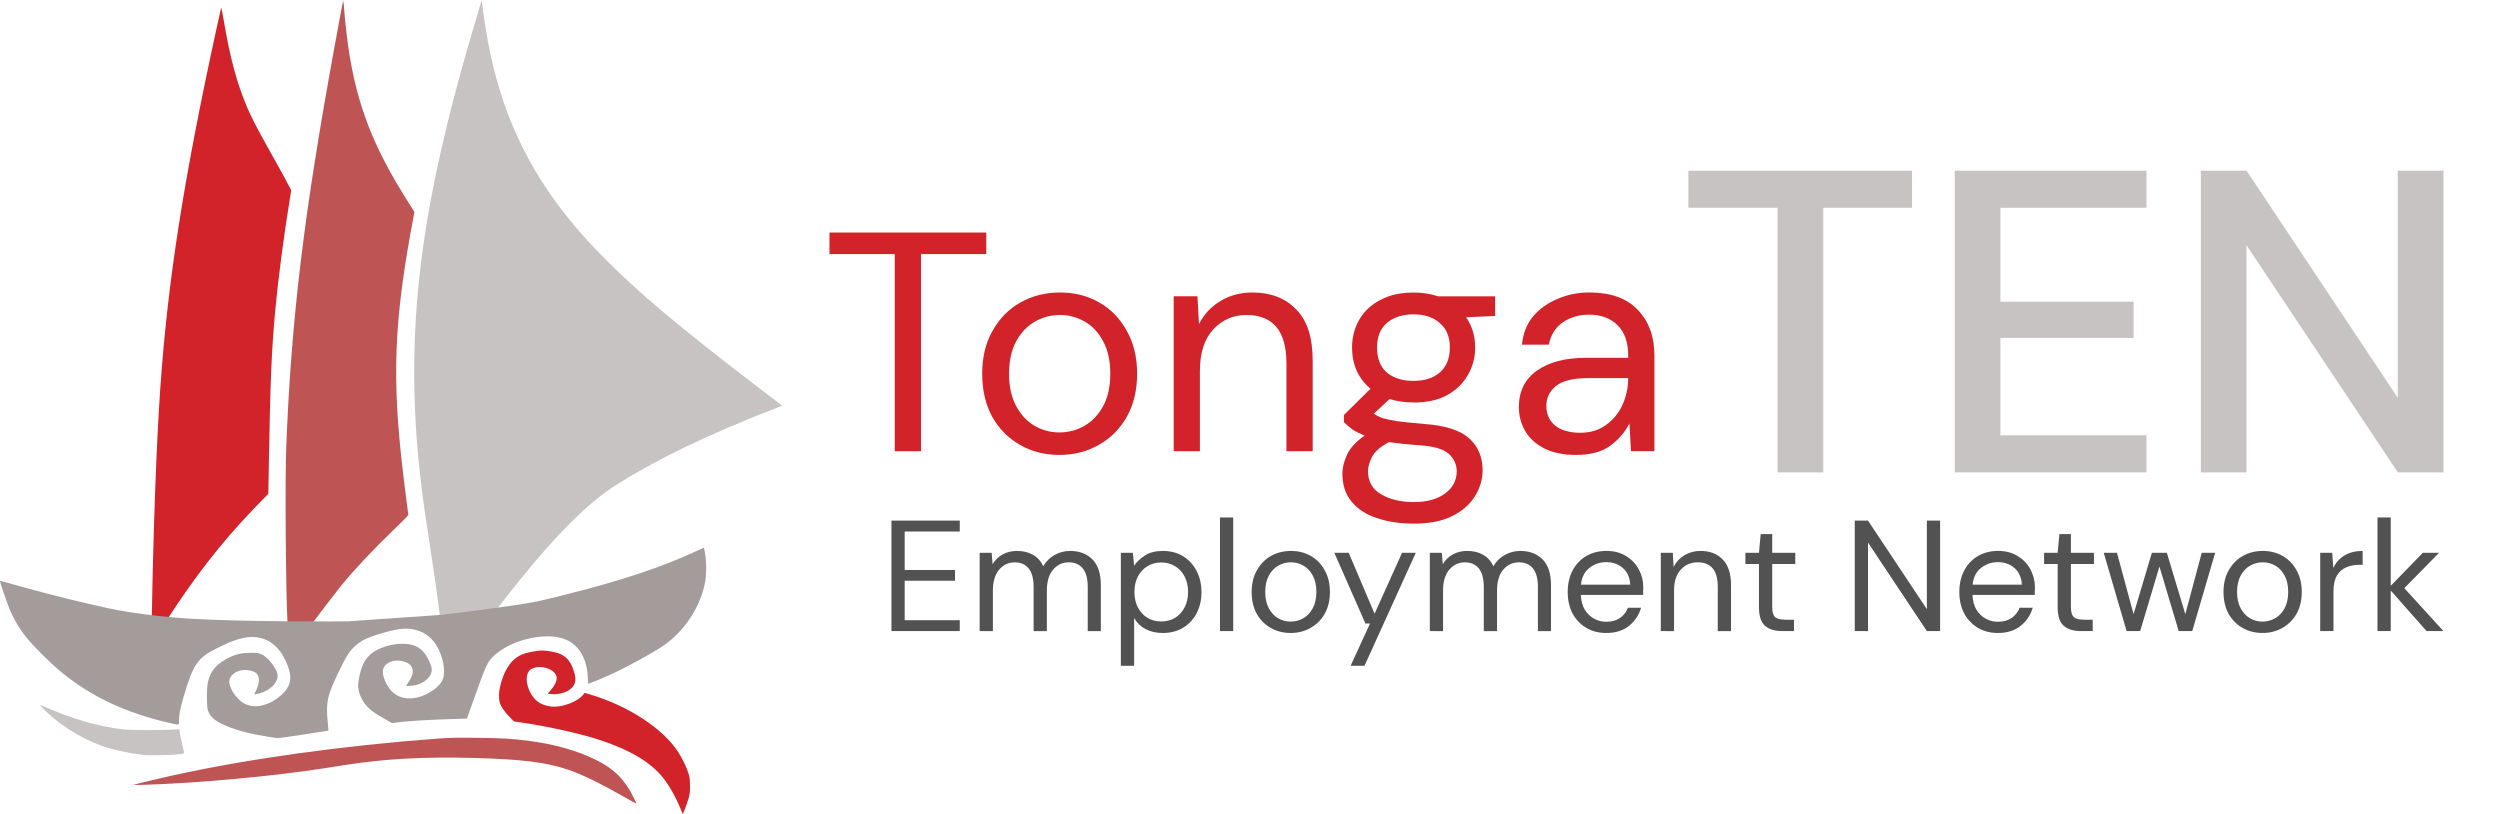
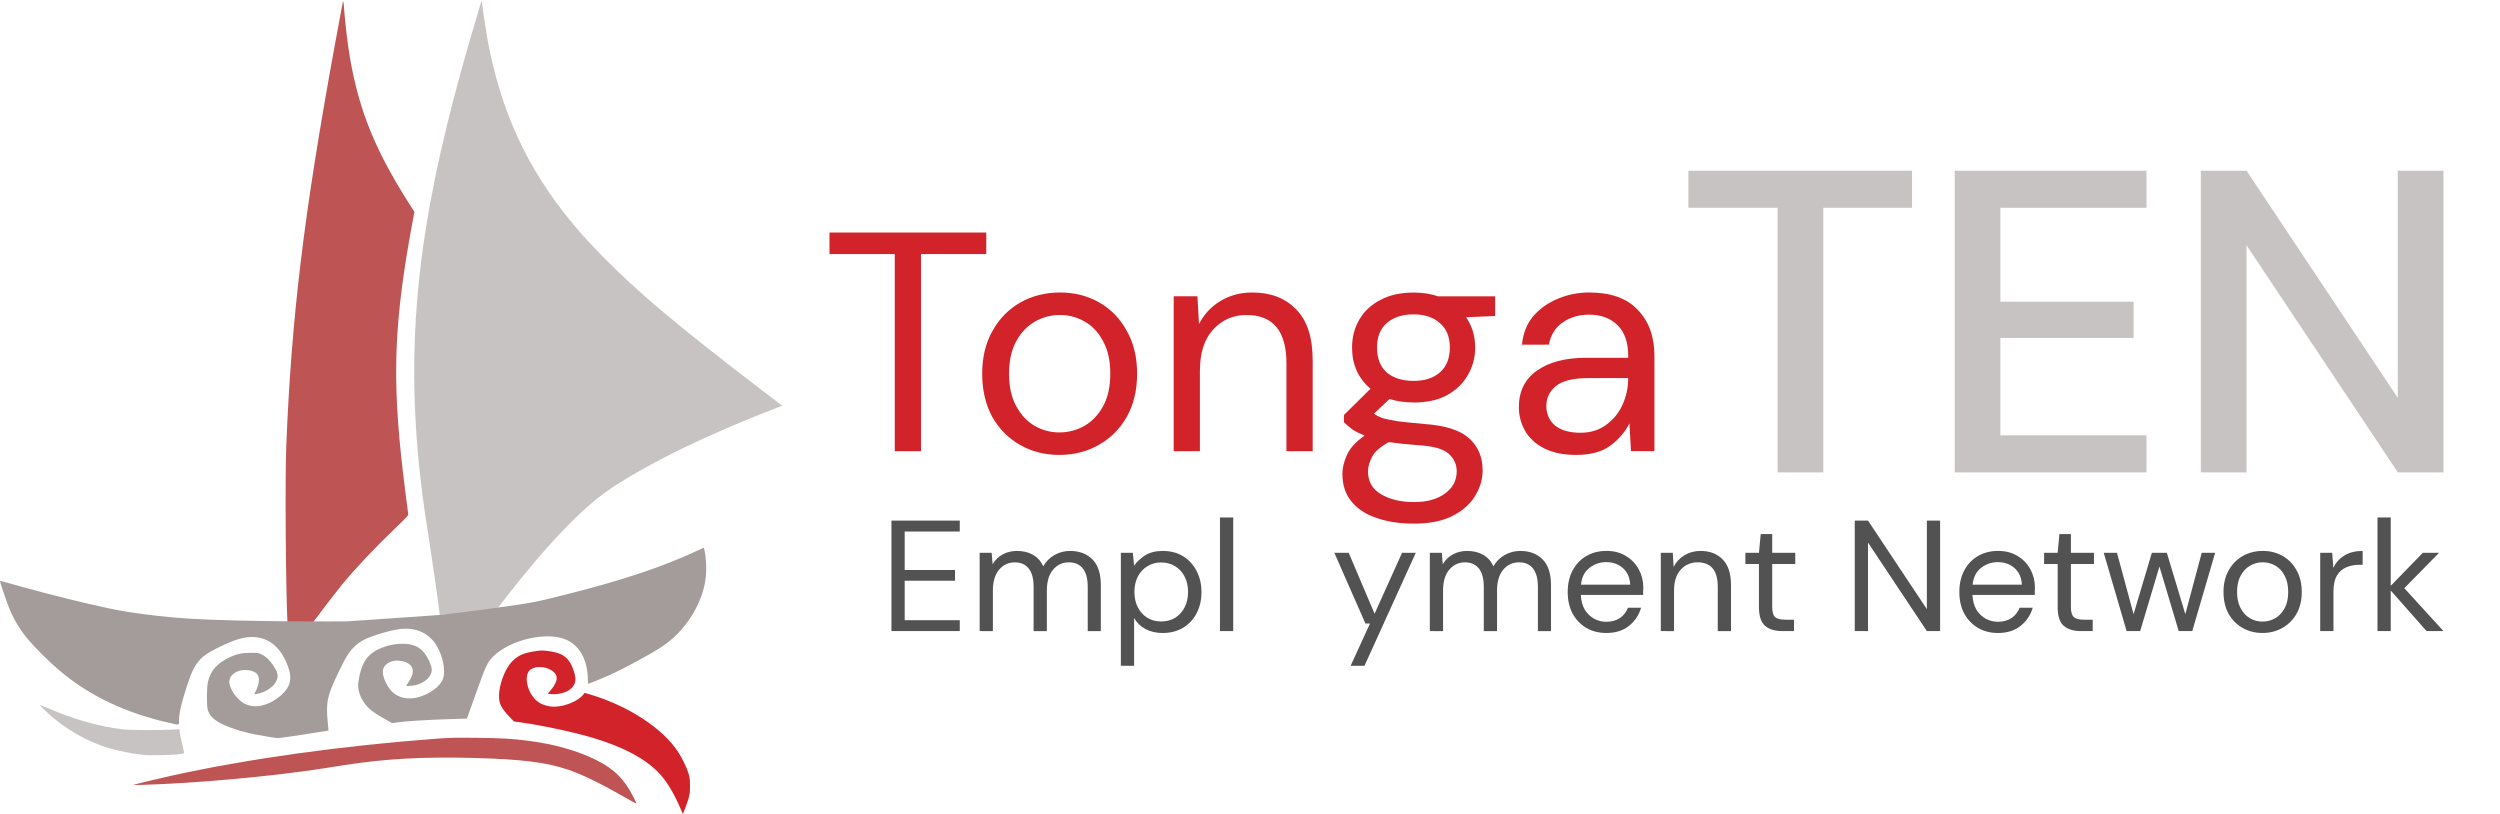
<svg xmlns="http://www.w3.org/2000/svg" width="389.999" height="126.923" viewBox="0 0 103.187 33.582" version="1.1" id="svg5" xml:space="preserve">
  <defs id="defs2">
    <rect x="696.065" y="751.067" width="233.286" height="115.695" id="rect844" />
  </defs>
  <g id="g17555" transform="matrix(0.209,0,0,0.209,11.566,-0.914)">
    <path d="m 34.31,150.076 c -1.09,0.019 -1.97,0.08 -3.3,0.17 -18.83,1.4 -37.22,3.96 -52.34,7.29 -2.77,0.62 -7.43,1.73 -7.68,1.85 -0.06,0.019 0.75,0.019 1.8,-0.01 10.58,-0.3 25.96,-1.71 36.05,-3.3 1.25,-0.2 2.99,-0.47 3.87,-0.61 7.95,-1.25 15.69,-1.67 25.68,-1.4 9.27,0.25 14.08,0.85 18.34,2.27 2.8,0.94 6.44,2.7 11.05,5.34 1.39,0.8 2.54,1.44 2.57,1.41 0.019,-0.019 -0.22,-0.56 -0.55,-1.21 -1.76,-3.55 -3.85,-5.64 -7.34,-7.38 -3.81,-1.89 -8.25,-3.15 -13.5,-3.83 -3.34,-0.42 -5.18,-0.53 -10.11,-0.58 -2.15,-0.029 -3.44,-0.029 -4.54,-0.01 z" fill="#02a9e6" id="path524-4" stroke-width="0.1" style="fill:#a00000;fill-opacity:0.671" />
    <path d="m -47.49,143.586 c -0.019,0.019 0.54,0.6 1.24,1.28 3.39,3.27 8.12,6.03 12.55,7.3 1.52,0.44 4.39,1.02 5.77,1.18 0.54,0.06 1.12,0.13 1.29,0.15 v 0 c 0.17,0.019 1.47,0.029 2.89,0.01 2.47,-0.029 4.54,-0.19 4.73,-0.37 0.05,-0.038 -0.029,-0.56 -0.19,-1.17 -0.38,-1.55 -0.67,-2.95 -0.67,-3.29 v -0.29 l -1.37,0.08 c -2.19,0.14 -8.42,0.11 -9.77,-0.05 -4.88,-0.56 -9.79,-1.97 -15.46,-4.44 -0.54,-0.23 -0.99,-0.41 -1.01,-0.39 z" fill="#02a9e6" id="path510-2" stroke-width="0.1" style="fill:#ada6a6;fill-opacity:0.671" />
    <path d="m 51.511,132.846 c -0.33,0.01 -0.66,0.05 -1.15,0.13 -2.26,0.34 -3.4,0.84 -4.5,1.95 -1.84,1.87 -3.12,6.08 -2.49,8.22 0.23,0.81 0.86,1.72 1.9,2.79 l 0.9,0.92 1.19,0.16 c 2.91,0.39 7.79,1.35 11.26,2.22 8.08,2.02 13.56,4.76 16.62,8.29 1.35,1.56 2.78,4.04 3.89,6.73 0.2,0.47 0.36,0.85 0.37,0.85 0.07,0.01 0.93,-2.29 1.14,-3.06 0.25,-0.89 0.28,-1.19 0.28,-2.51 -0.01,-1.31 -0.038,-1.61 -0.29,-2.42 -0.34,-1.14 -1.29,-3.09 -2.11,-4.33 -3.02,-4.59 -9.8,-9.01 -17.24,-11.24 -0.65,-0.2 -1.18,-0.35 -1.19,-0.34 -0.97,1.66 -4.49,3.03 -6.83,2.67 -0.99,-0.16 -1.77,-0.46 -2.4,-0.94 -1.94,-1.45 -2.84,-4.87 -1.63,-6.15 0.86,-0.92 3.04,-0.91 4.41,0.01 1.33,0.89 1.27,2.1 -0.19,3.84 l -0.62,0.74 0.67,0.07 c 1.22,0.13 2.85,-0.25 3.63,-0.85 1.19,-0.9 1.43,-1.85 0.89,-3.56 -0.87,-2.79 -2.18,-3.78 -5.41,-4.13 -0.46,-0.05 -0.78,-0.07 -1.1,-0.06 z" fill="#02a9e6" id="path508-13" stroke-width="0.1" style="fill:#d2232a;fill-opacity:1" />
-     <path d="m -22.219,126.555 c 4.84,-7.49 10.33,-14.821 17.03,-21.741 0.96,-0.99 1.99,-2.06 2.29,-2.37 l 0.55,-0.57 0.1,-5.88 C -1.959,79.625 -1.72,73.835 -1.01,65.935 -0.44,59.704 0.72,50.834 1.92,43.514 L 2.17,41.974 1.861,41.354 C 1.311,40.264 -0.349,37.234 -2.279,33.814 -4.329,30.174 -5.759,27.424 -6.519,25.614 c -2.05,-4.83 -3.38,-9.75 -4.64,-17.23 -0.25,-1.44 -0.48,-2.56 -0.51,-2.47 -0.029,0.08 -0.45,1.96 -0.93,4.18 -6.53,30 -9.6,49.67 -11.1,71.11 -0.73,10.42 -1.37,27.85 -1.66,45.02" id="path314-3" style="fill:#d2232a;fill-opacity:1;stroke-width:1.047" />
    <path style="fill:#a00000;fill-opacity:0.669;stroke-width:1.047" d="m 6.33,127.468 c 1.106,-1.494 4.778,-6.302 5.763,-7.507 2.67,-3.25 6.49,-7.31 10.75,-11.39 2.21,-2.13 2.49,-2.43 2.44,-2.67 -0.07,-0.44 -0.73,-5.56 -1.01,-7.95 -2.27,-19.24 -1.83,-30.22 2.06,-50.85 l 0.17,-0.89 -1.18,-1.85 C 18.333,33.391 15.083,24.971 13.433,13.61 13.143,11.591 12.703,7.57 12.603,5.95 12.564,5.36 12.503,4.78 12.463,4.68 12.393,4.48 12.393,4.47 10.753,13.43 4.663,46.721 2.213,67.041 1.193,92.481 0.923,99.101 1.103,121.531 1.443,127.571" id="path47570" />
    <path style="fill:#ada5a5;fill-opacity:0.671;stroke-width:1.047" d="m 42.526,125.003 c 5.72,-7.43 14.995,-19.097 23.085,-24.377 8.13,-5.29 19.38,-10.72 33.19,-16 L 99.141,84.496 95.031,81.366 C 78.561,68.766 70.781,62.236 63.761,55.106 61.241,52.536 59.661,50.816 57.671,48.416 48.841,37.796 43.561,26.376 40.971,12.346 40.6,10.316 40.04,6.626 39.87,5.046 L 39.801,4.375 39.041,6.905 C 34.191,22.986 30.881,36.566 28.951,48.306 25.531,69.076 25.621,87.806 29.26,110.086 c 0.18,1.11 0.742,4.906 1.259,8.425 0.517,3.519 0.989,7.314 0.989,7.314" id="path47592" />
    <path style="fill:#a49b9b;fill-opacity:1;stroke-width:1.047" d="m 13.294,127.081 c -0.055,0.034 -20.852,0.124 -31.25,-0.533 -4.037,-0.255 -8.067,-0.694 -12.064,-1.321 -2.595,-0.407 -5.161,-0.988 -7.72,-1.581 -5.505,-1.277 -11.84,-2.94 -16.41,-4.26 -0.67,-0.19 -1.21,-0.32 -1.21,-0.27 0,0.18 1.34,4.14 1.75,5.15 0.88,2.2 2.03,4.19 3.44,5.94 1.4,1.74 4.47,4.82 6.52,6.55 6,5.07 13.25,8.5 22.1,10.46 1.69,0.37 1.56,0.42 1.56,-0.63 0,-1.07 0.27,-2.46 0.88,-4.53 1.91,-6.5 2.76,-7.74 6.6,-9.67 2.66,-1.33 4.41,-1.96 5.98,-2.15 3.33,-0.41 6.01,1.22 7.58,4.59 1.41,3.01 1.23,4.84 -0.64,6.63 -1.14,1.08 -2.48,1.85 -3.86,2.2 -1.29,0.33 -2.4,0.24 -3.54,-0.29 -0.86,-0.39 -2.03,-1.62 -2.56,-2.68 -0.72,-1.44 -0.68,-2.29 0.13,-3.08 0.84,-0.8 2.1,-1.1 3.44,-0.82 1.27,0.27 1.77,0.81 1.77,1.9 0,0.65 -0.22,1.39 -0.66,2.27 l -0.27,0.54 0.44,-0.07 c 1.85,-0.27 3.64,-1.55 4.07,-2.88 0.25,-0.82 0.1,-1.45 -0.64,-2.59 -0.78,-1.19 -1.53,-1.92 -2.39,-2.33 -0.68,-0.33 -0.74,-0.33 -2.1,-0.33 -1.73,0 -2.77,0.21 -4.09,0.82 -2.63,1.23 -3.9,2.66 -4.43,4.95 -0.24,1.05 -0.27,4.53 -0.05,5.4 0.36,1.39 1.44,2.35 3.73,3.29 2.3,0.94 4.7,1.56 8.3,2.13 0.85,0.14 1.69,0.26 1.86,0.26 0.17,0.01 2.48,-0.32 5.14,-0.73 l 4.83,-0.76 -0.06,-0.63 c -0.37,-3.62 -0.31,-4.94 0.32,-6.9 0.53,-1.67 2.66,-6.12 3.63,-7.59 0.74,-1.13 1.93,-2.21 3.07,-2.79 1.66,-0.85 5.39,-1.95 7.28,-2.16 2.96,-0.32 5.43,0.75 6.93,3 1.41,2.12 2.05,5.29 1.4,6.95 -0.7,1.79 -3.72,3.62 -6.19,3.75 -2.35,0.13 -4.06,-0.95 -5.11,-3.22 -0.92,-1.97 -0.65,-3.24 0.83,-3.93 0.74,-0.34 1.52,-0.41 2.45,-0.2 2.31,0.51 2.74,2.1 1.15,4.3 -0.19,0.28 -0.36,0.53 -0.36,0.55 0,0.11 1.22,0.038 1.84,-0.1 1.36,-0.32 2.5,-1.12 2.97,-2.07 0.4,-0.83 0.32,-1.48 -0.36,-2.88 -0.84,-1.71 -1.82,-2.62 -3.26,-3 -1.41,-0.38 -3.45,-0.27 -5.16,0.27 -2.65,0.84 -3.99,2.02 -4.79,4.2 -0.38,1.05 -0.72,2.7 -0.72,3.5 0,1.33 0.56,2.72 1.58,3.96 0.76,0.91 1.49,1.45 3.44,2.56 l 1.67,0.96 1.22,-0.17 c 1.96,-0.26 6.19,-0.51 11.26,-0.66 l 2.31,-0.07 1.77,-4.95 c 1.96,-5.49 2.28,-6.17 3.36,-7.26 3.37,-3.39 10.73,-5.08 14.54,-3.34 2.55,1.17 4.04,3.79 4.2,7.38 0.029,0.72 0.07,1.31 0.09,1.31 0.1,0 2.83,-1.12 4.14,-1.71 2.95,-1.31 8.44,-4.29 10.57,-5.74 4.27,-2.88 7.51,-7.79 8.38,-12.71 0.33,-1.8 0.25,-4.74 -0.17,-6.36 l -0.09,-0.37 -1.67,0.76 c -9.39,4.33 -19.648,7.082 -29.78,9.52 -3.478,0.837 -7.05,1.227 -10.59,1.74 -3.362,0.487 -10.113,1.269 -10.113,1.269" id="path47566" />
  </g>
  <g aria-label="Employment Network" id="text9894" style="font-size:6.513px;line-height:1.1;font-family:'DM Sans';-inkscape-font-specification:'DM Sans, Normal';text-orientation:upright;fill:#525252;stroke-width:0.053">
    <path d="m 36.794,26.048 v -4.559 h 2.82 v 0.449 h -2.273 v 1.589 h 2.078 v 0.443 h -2.078 v 1.628 h 2.273 v 0.449 z" id="path877" />
    <path d="m 40.435,26.048 v -3.23 h 0.495 l 0.039,0.469 q 0.156,-0.261 0.417,-0.404 0.261,-0.143 0.586,-0.143 0.384,0 0.658,0.156 0.28,0.156 0.43,0.475 0.169,-0.293 0.462,-0.462 0.3,-0.169 0.645,-0.169 0.58,0 0.925,0.352 0.345,0.345 0.345,1.068 v 1.889 h -0.541 v -1.83 q 0,-0.501 -0.202,-0.755 -0.202,-0.254 -0.58,-0.254 -0.391,0 -0.651,0.306 -0.254,0.3 -0.254,0.86 v 1.674 h -0.547 v -1.83 q 0,-0.501 -0.202,-0.755 -0.202,-0.254 -0.58,-0.254 -0.384,0 -0.645,0.306 -0.254,0.3 -0.254,0.86 v 1.674 z" id="path879" />
    <path d="m 46.263,27.481 v -4.663 h 0.495 l 0.052,0.534 q 0.156,-0.234 0.443,-0.423 0.293,-0.189 0.742,-0.189 0.482,0 0.84,0.221 0.358,0.221 0.554,0.606 0.202,0.384 0.202,0.873 0,0.488 -0.202,0.873 -0.195,0.378 -0.56,0.599 -0.358,0.215 -0.84,0.215 -0.397,0 -0.71,-0.163 -0.306,-0.163 -0.469,-0.456 v 1.973 z m 1.667,-1.83 q 0.326,0 0.573,-0.15 0.247,-0.156 0.391,-0.43 0.143,-0.274 0.143,-0.638 0,-0.365 -0.143,-0.638 -0.143,-0.274 -0.391,-0.423 -0.247,-0.156 -0.573,-0.156 -0.326,0 -0.573,0.156 -0.247,0.15 -0.391,0.423 -0.143,0.274 -0.143,0.638 0,0.365 0.143,0.638 0.143,0.274 0.391,0.43 0.247,0.15 0.573,0.15 z" id="path881" />
    <path d="m 50.354,26.048 v -4.689 h 0.547 v 4.689 z" id="path883" />
-     <path d="m 53.271,26.126 q -0.456,0 -0.821,-0.208 -0.365,-0.208 -0.58,-0.586 -0.208,-0.384 -0.208,-0.899 0,-0.515 0.215,-0.892 0.215,-0.384 0.58,-0.593 0.371,-0.208 0.827,-0.208 0.456,0 0.821,0.208 0.365,0.208 0.573,0.593 0.215,0.378 0.215,0.892 0,0.515 -0.215,0.899 -0.215,0.378 -0.586,0.586 -0.365,0.208 -0.821,0.208 z m 0,-0.469 q 0.28,0 0.521,-0.137 0.241,-0.137 0.391,-0.41 0.15,-0.274 0.15,-0.677 0,-0.404 -0.15,-0.677 -0.143,-0.274 -0.384,-0.41 -0.241,-0.137 -0.515,-0.137 -0.28,0 -0.521,0.137 -0.241,0.137 -0.391,0.41 -0.15,0.274 -0.15,0.677 0,0.404 0.15,0.677 0.15,0.274 0.384,0.41 0.241,0.137 0.515,0.137 z" id="path885" />
    <path d="m 55.746,27.481 0.801,-1.745 h -0.189 l -1.283,-2.918 h 0.593 l 1.068,2.514 1.133,-2.514 h 0.567 l -2.117,4.663 z" id="path887" />
    <path d="m 59.016,26.048 v -3.23 h 0.495 l 0.039,0.469 q 0.156,-0.261 0.417,-0.404 0.261,-0.143 0.586,-0.143 0.384,0 0.658,0.156 0.28,0.156 0.43,0.475 0.169,-0.293 0.462,-0.462 0.3,-0.169 0.645,-0.169 0.58,0 0.925,0.352 0.345,0.345 0.345,1.068 v 1.889 h -0.541 v -1.83 q 0,-0.501 -0.202,-0.755 -0.202,-0.254 -0.58,-0.254 -0.391,0 -0.651,0.306 -0.254,0.3 -0.254,0.86 v 1.674 H 61.243 v -1.83 q 0,-0.501 -0.202,-0.755 -0.202,-0.254 -0.58,-0.254 -0.384,0 -0.645,0.306 -0.254,0.3 -0.254,0.86 v 1.674 z" id="path889" />
    <path d="m 66.297,26.126 q -0.462,0 -0.821,-0.208 -0.358,-0.215 -0.567,-0.593 -0.202,-0.378 -0.202,-0.892 0,-0.508 0.202,-0.886 0.202,-0.384 0.56,-0.593 0.365,-0.215 0.84,-0.215 0.469,0 0.808,0.215 0.345,0.208 0.528,0.554 0.182,0.345 0.182,0.742 0,0.072 -0.006,0.143 0,0.072 0,0.163 h -2.573 q 0.02,0.371 0.169,0.619 0.156,0.241 0.384,0.365 0.234,0.124 0.495,0.124 0.339,0 0.567,-0.156 0.228,-0.156 0.332,-0.423 h 0.541 q -0.13,0.449 -0.501,0.749 -0.365,0.293 -0.938,0.293 z m 0,-2.924 q -0.391,0 -0.697,0.241 -0.3,0.234 -0.345,0.69 h 2.032 q -0.02,-0.436 -0.3,-0.684 -0.28,-0.247 -0.69,-0.247 z" id="path891" />
    <path d="m 68.55,26.048 v -3.23 h 0.495 l 0.033,0.58 q 0.156,-0.306 0.449,-0.482 0.293,-0.176 0.664,-0.176 0.573,0 0.912,0.352 0.345,0.345 0.345,1.068 v 1.889 h -0.547 v -1.83 q 0,-1.009 -0.834,-1.009 -0.417,0 -0.697,0.306 -0.274,0.3 -0.274,0.86 v 1.674 z" id="path893" />
    <path d="m 73.552,26.048 q -0.443,0 -0.697,-0.215 -0.254,-0.215 -0.254,-0.775 v -1.778 h -0.56 v -0.462 h 0.56 l 0.072,-0.775 h 0.475 v 0.775 h 0.951 v 0.462 h -0.951 v 1.778 q 0,0.306 0.124,0.417 0.124,0.104 0.436,0.104 h 0.339 v 0.469 z" id="path895" />
    <path d="m 76.555,26.048 v -4.559 h 0.547 l 2.429,3.654 v -3.654 h 0.547 v 4.559 H 79.531 L 77.102,22.395 v 3.654 z" id="path897" />
    <path d="m 82.462,26.126 q -0.462,0 -0.821,-0.208 -0.358,-0.215 -0.567,-0.593 -0.202,-0.378 -0.202,-0.892 0,-0.508 0.202,-0.886 0.202,-0.384 0.56,-0.593 0.365,-0.215 0.84,-0.215 0.469,0 0.808,0.215 0.345,0.208 0.528,0.554 0.182,0.345 0.182,0.742 0,0.072 -0.006,0.143 0,0.072 0,0.163 h -2.573 q 0.02,0.371 0.169,0.619 0.156,0.241 0.384,0.365 0.234,0.124 0.495,0.124 0.339,0 0.567,-0.156 0.228,-0.156 0.332,-0.423 h 0.541 q -0.13,0.449 -0.501,0.749 -0.365,0.293 -0.938,0.293 z m 0,-2.924 q -0.391,0 -0.697,0.241 -0.3,0.234 -0.345,0.69 h 2.032 q -0.02,-0.436 -0.3,-0.684 -0.28,-0.247 -0.69,-0.247 z" id="path899" />
    <path d="m 85.881,26.048 q -0.443,0 -0.697,-0.215 -0.254,-0.215 -0.254,-0.775 v -1.778 h -0.56 v -0.462 h 0.56 l 0.072,-0.775 h 0.475 v 0.775 h 0.951 v 0.462 h -0.951 v 1.778 q 0,0.306 0.124,0.417 0.124,0.104 0.436,0.104 h 0.339 v 0.469 z" id="path901" />
    <path d="m 87.776,26.048 -0.944,-3.23 h 0.547 l 0.684,2.533 0.755,-2.533 h 0.619 l 0.762,2.533 0.677,-2.533 h 0.554 l -0.944,3.23 h -0.56 l -0.795,-2.664 -0.795,2.664 z" id="path903" />
    <path d="m 93.384,26.126 q -0.456,0 -0.821,-0.208 -0.365,-0.208 -0.58,-0.586 -0.208,-0.384 -0.208,-0.899 0,-0.515 0.215,-0.892 0.215,-0.384 0.58,-0.593 0.371,-0.208 0.827,-0.208 0.456,0 0.821,0.208 0.365,0.208 0.573,0.593 0.215,0.378 0.215,0.892 0,0.515 -0.215,0.899 -0.215,0.378 -0.586,0.586 -0.365,0.208 -0.821,0.208 z m 0,-0.469 q 0.28,0 0.521,-0.137 0.241,-0.137 0.391,-0.41 0.15,-0.274 0.15,-0.677 0,-0.404 -0.15,-0.677 -0.143,-0.274 -0.384,-0.41 -0.241,-0.137 -0.515,-0.137 -0.28,0 -0.521,0.137 -0.241,0.137 -0.391,0.41 -0.15,0.274 -0.15,0.677 0,0.404 0.15,0.677 0.15,0.274 0.384,0.41 0.241,0.137 0.515,0.137 z" id="path905" />
    <path d="m 95.767,26.048 v -3.23 h 0.495 l 0.046,0.619 q 0.15,-0.319 0.456,-0.508 0.306,-0.189 0.755,-0.189 v 0.573 h -0.15 q -0.287,0 -0.528,0.104 -0.241,0.098 -0.384,0.339 -0.143,0.241 -0.143,0.664 v 1.628 z" id="path907" />
    <path d="m 98.131,26.048 v -4.689 h 0.547 v 2.82 l 1.322,-1.361 h 0.671 l -1.433,1.459 1.615,1.771 h -0.697 l -1.478,-1.674 v 1.674 z" id="path909" />
  </g>
  <g aria-label="Tonga" id="text9890" style="font-size:12.893px;line-height:1.1;font-family:'DM Sans';-inkscape-font-specification:'DM Sans, Normal';text-align:center;text-orientation:upright;text-anchor:middle;fill:#d2232a;stroke-width:0.149">
    <path d="M 36.931,18.623 V 10.487 H 34.236 V 9.597 h 6.472 v 0.89 h -2.695 v 8.135 z" style="text-align:start;text-anchor:start" id="path866" />
    <path d="m 43.725,18.777 q -0.903,0 -1.625,-0.413 -0.722,-0.413 -1.147,-1.16 -0.413,-0.761 -0.413,-1.779 0,-1.019 0.425,-1.766 0.425,-0.761 1.147,-1.173 0.735,-0.413 1.637,-0.413 0.903,0 1.625,0.413 0.722,0.413 1.135,1.173 0.425,0.748 0.425,1.766 0,1.019 -0.425,1.779 -0.425,0.748 -1.16,1.16 -0.722,0.413 -1.625,0.413 z m 0,-0.928 q 0.554,0 1.031,-0.271 0.477,-0.271 0.774,-0.812 0.297,-0.542 0.297,-1.341 0,-0.799 -0.297,-1.341 -0.284,-0.542 -0.761,-0.812 -0.477,-0.271 -1.019,-0.271 -0.554,0 -1.031,0.271 -0.477,0.271 -0.774,0.812 -0.297,0.542 -0.297,1.341 0,0.799 0.297,1.341 0.297,0.542 0.761,0.812 0.477,0.271 1.019,0.271 z" style="text-align:start;text-anchor:start" id="path868" />
    <path d="m 48.444,18.623 v -6.395 h 0.98 l 0.064,1.147 q 0.309,-0.606 0.89,-0.954 0.58,-0.348 1.315,-0.348 1.135,0 1.805,0.696 0.683,0.683 0.683,2.114 v 3.739 h -1.083 v -3.623 q 0,-1.998 -1.65,-1.998 -0.825,0 -1.38,0.606 -0.542,0.593 -0.542,1.702 v 3.313 z" style="text-align:start;text-anchor:start" id="path870" />
    <path d="m 58.346,16.611 q -0.542,0 -0.993,-0.142 l -0.645,0.606 q 0.142,0.103 0.348,0.181 0.219,0.064 0.619,0.129 0.4,0.052 1.122,0.116 1.289,0.09 1.844,0.593 0.554,0.503 0.554,1.315 0,0.554 -0.309,1.057 -0.297,0.503 -0.928,0.825 -0.619,0.322 -1.599,0.322 -0.864,0 -1.534,-0.232 -0.67,-0.219 -1.044,-0.683 -0.374,-0.451 -0.374,-1.147 0,-0.361 0.193,-0.786 0.193,-0.413 0.722,-0.786 -0.284,-0.116 -0.49,-0.245 -0.193,-0.142 -0.361,-0.309 v -0.297 l 1.096,-1.083 q -0.761,-0.645 -0.761,-1.702 0,-0.632 0.297,-1.147 0.297,-0.516 0.864,-0.812 0.567,-0.309 1.38,-0.309 0.554,0 1.006,0.155 h 2.359 v 0.812 l -1.199,0.052 q 0.374,0.542 0.374,1.251 0,0.632 -0.309,1.147 -0.297,0.516 -0.864,0.825 -0.554,0.297 -1.367,0.297 z m 0,-0.89 q 0.683,0 1.083,-0.348 0.413,-0.361 0.413,-1.031 0,-0.658 -0.413,-1.006 -0.4,-0.361 -1.083,-0.361 -0.696,0 -1.109,0.361 -0.4,0.348 -0.4,1.006 0,0.67 0.4,1.031 0.413,0.348 1.109,0.348 z m -1.882,3.726 q 0,0.645 0.542,0.954 0.542,0.322 1.354,0.322 0.799,0 1.276,-0.348 0.49,-0.348 0.49,-0.928 0,-0.413 -0.335,-0.722 -0.335,-0.297 -1.238,-0.348 -0.709,-0.052 -1.225,-0.129 -0.529,0.284 -0.696,0.606 -0.168,0.335 -0.168,0.593 z" style="text-align:start;text-anchor:start" id="path872" />
    <path d="m 65.063,18.777 q -0.799,0 -1.328,-0.271 -0.529,-0.271 -0.786,-0.722 -0.258,-0.451 -0.258,-0.98 0,-0.98 0.748,-1.508 0.748,-0.529 2.037,-0.529 h 1.728 v -0.077 q 0,-0.838 -0.438,-1.264 -0.438,-0.438 -1.173,-0.438 -0.632,0 -1.096,0.322 -0.451,0.309 -0.567,0.915 H 62.82 q 0.064,-0.696 0.464,-1.173 0.413,-0.477 1.019,-0.722 0.606,-0.258 1.289,-0.258 1.341,0 2.011,0.722 0.683,0.709 0.683,1.895 v 3.932 h -0.967 l -0.064,-1.147 q -0.271,0.542 -0.799,0.928 -0.516,0.374 -1.392,0.374 z m 0.168,-0.915 q 0.619,0 1.057,-0.322 0.451,-0.322 0.683,-0.838 0.232,-0.516 0.232,-1.083 v -0.013 h -1.637 q -0.954,0 -1.354,0.335 -0.387,0.322 -0.387,0.812 0,0.503 0.361,0.812 0.374,0.297 1.044,0.297 z" style="text-align:start;text-anchor:start" id="path874" />
  </g>
  <g aria-label="TEN" id="text9915" style="font-weight:500;font-size:17.789px;line-height:1.1;font-family:'DM Sans';-inkscape-font-specification:'DM Sans, Medium';letter-spacing:0px;text-orientation:upright;display:inline;fill:#ada6a6;fill-opacity:0.671;stroke-width:0.082">
    <path d="M 73.37,19.498 V 8.576 H 69.688 V 7.046 h 9.232 V 8.576 h -3.664 v 10.922 z" id="path859" />
    <path d="M 80.681,19.498 V 7.046 h 7.916 V 8.576 h -6.03 v 3.878 h 5.497 v 1.494 h -5.497 v 4.02 h 6.03 v 1.53 z" id="path861" />
    <path d="M 90.839,19.498 V 7.046 h 1.886 l 6.244,9.375 V 7.046 h 1.886 V 19.498 h -1.886 l -6.244,-9.375 v 9.375 z" id="path863" />
  </g>
</svg>